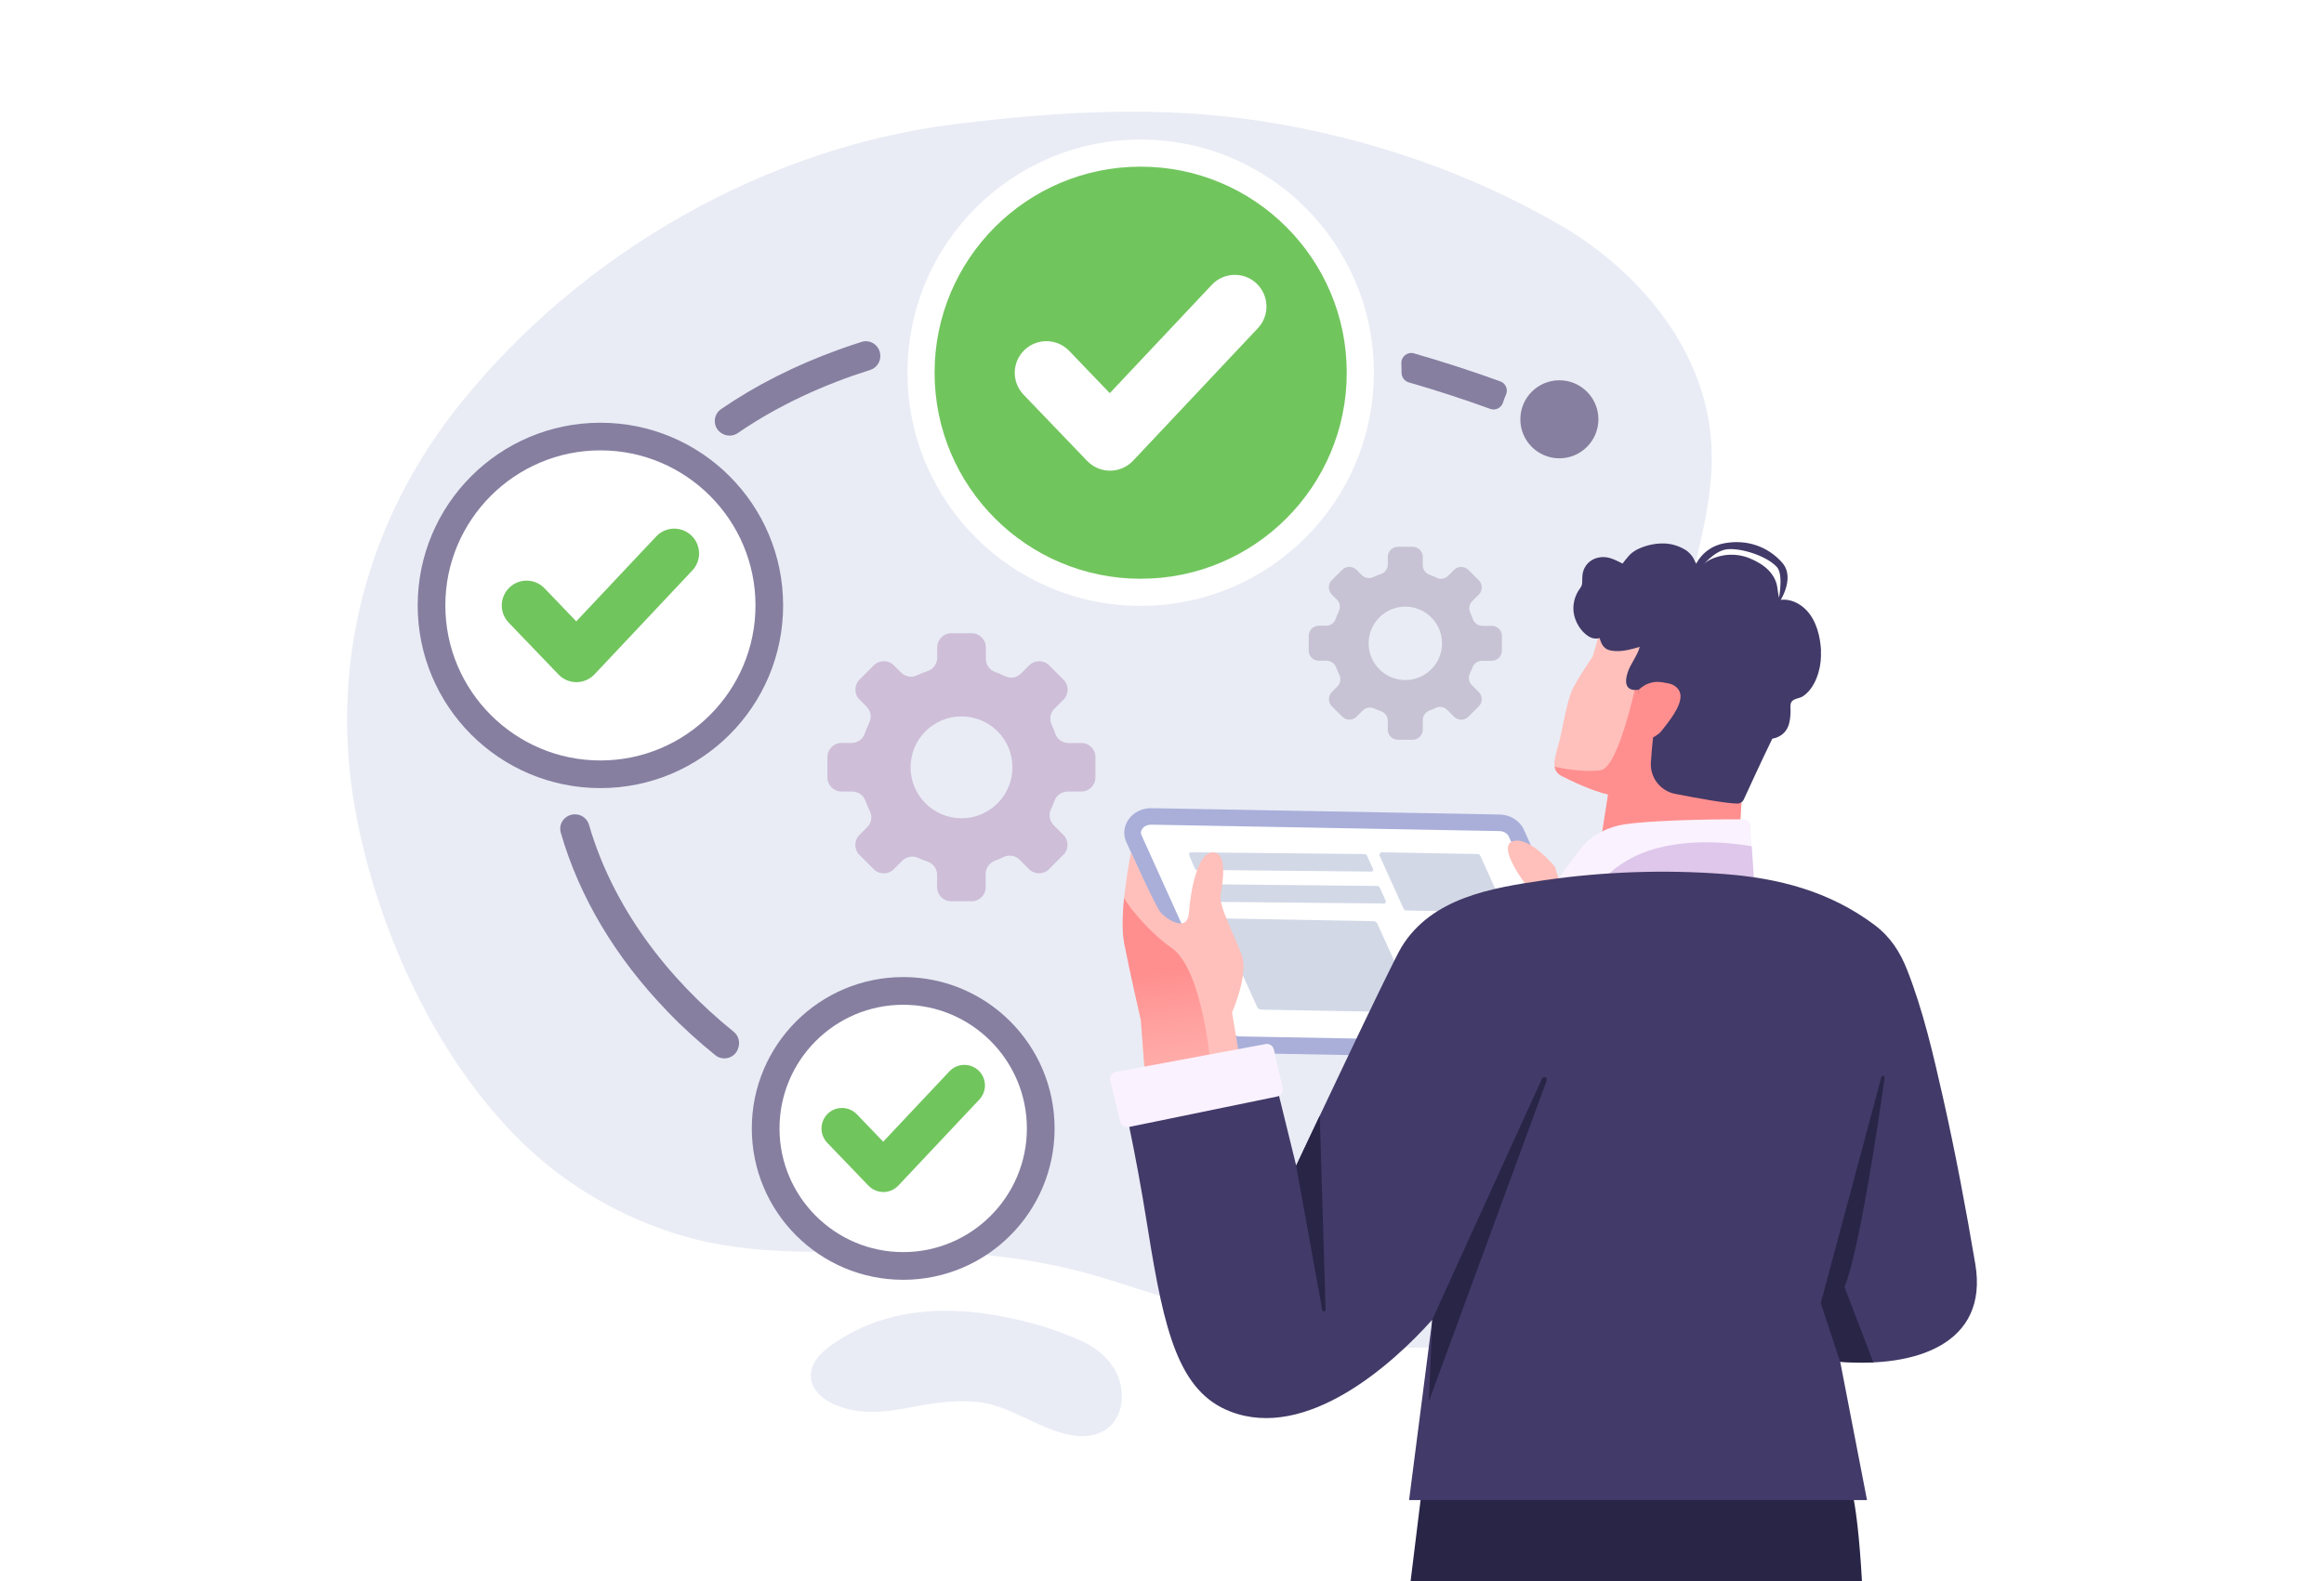
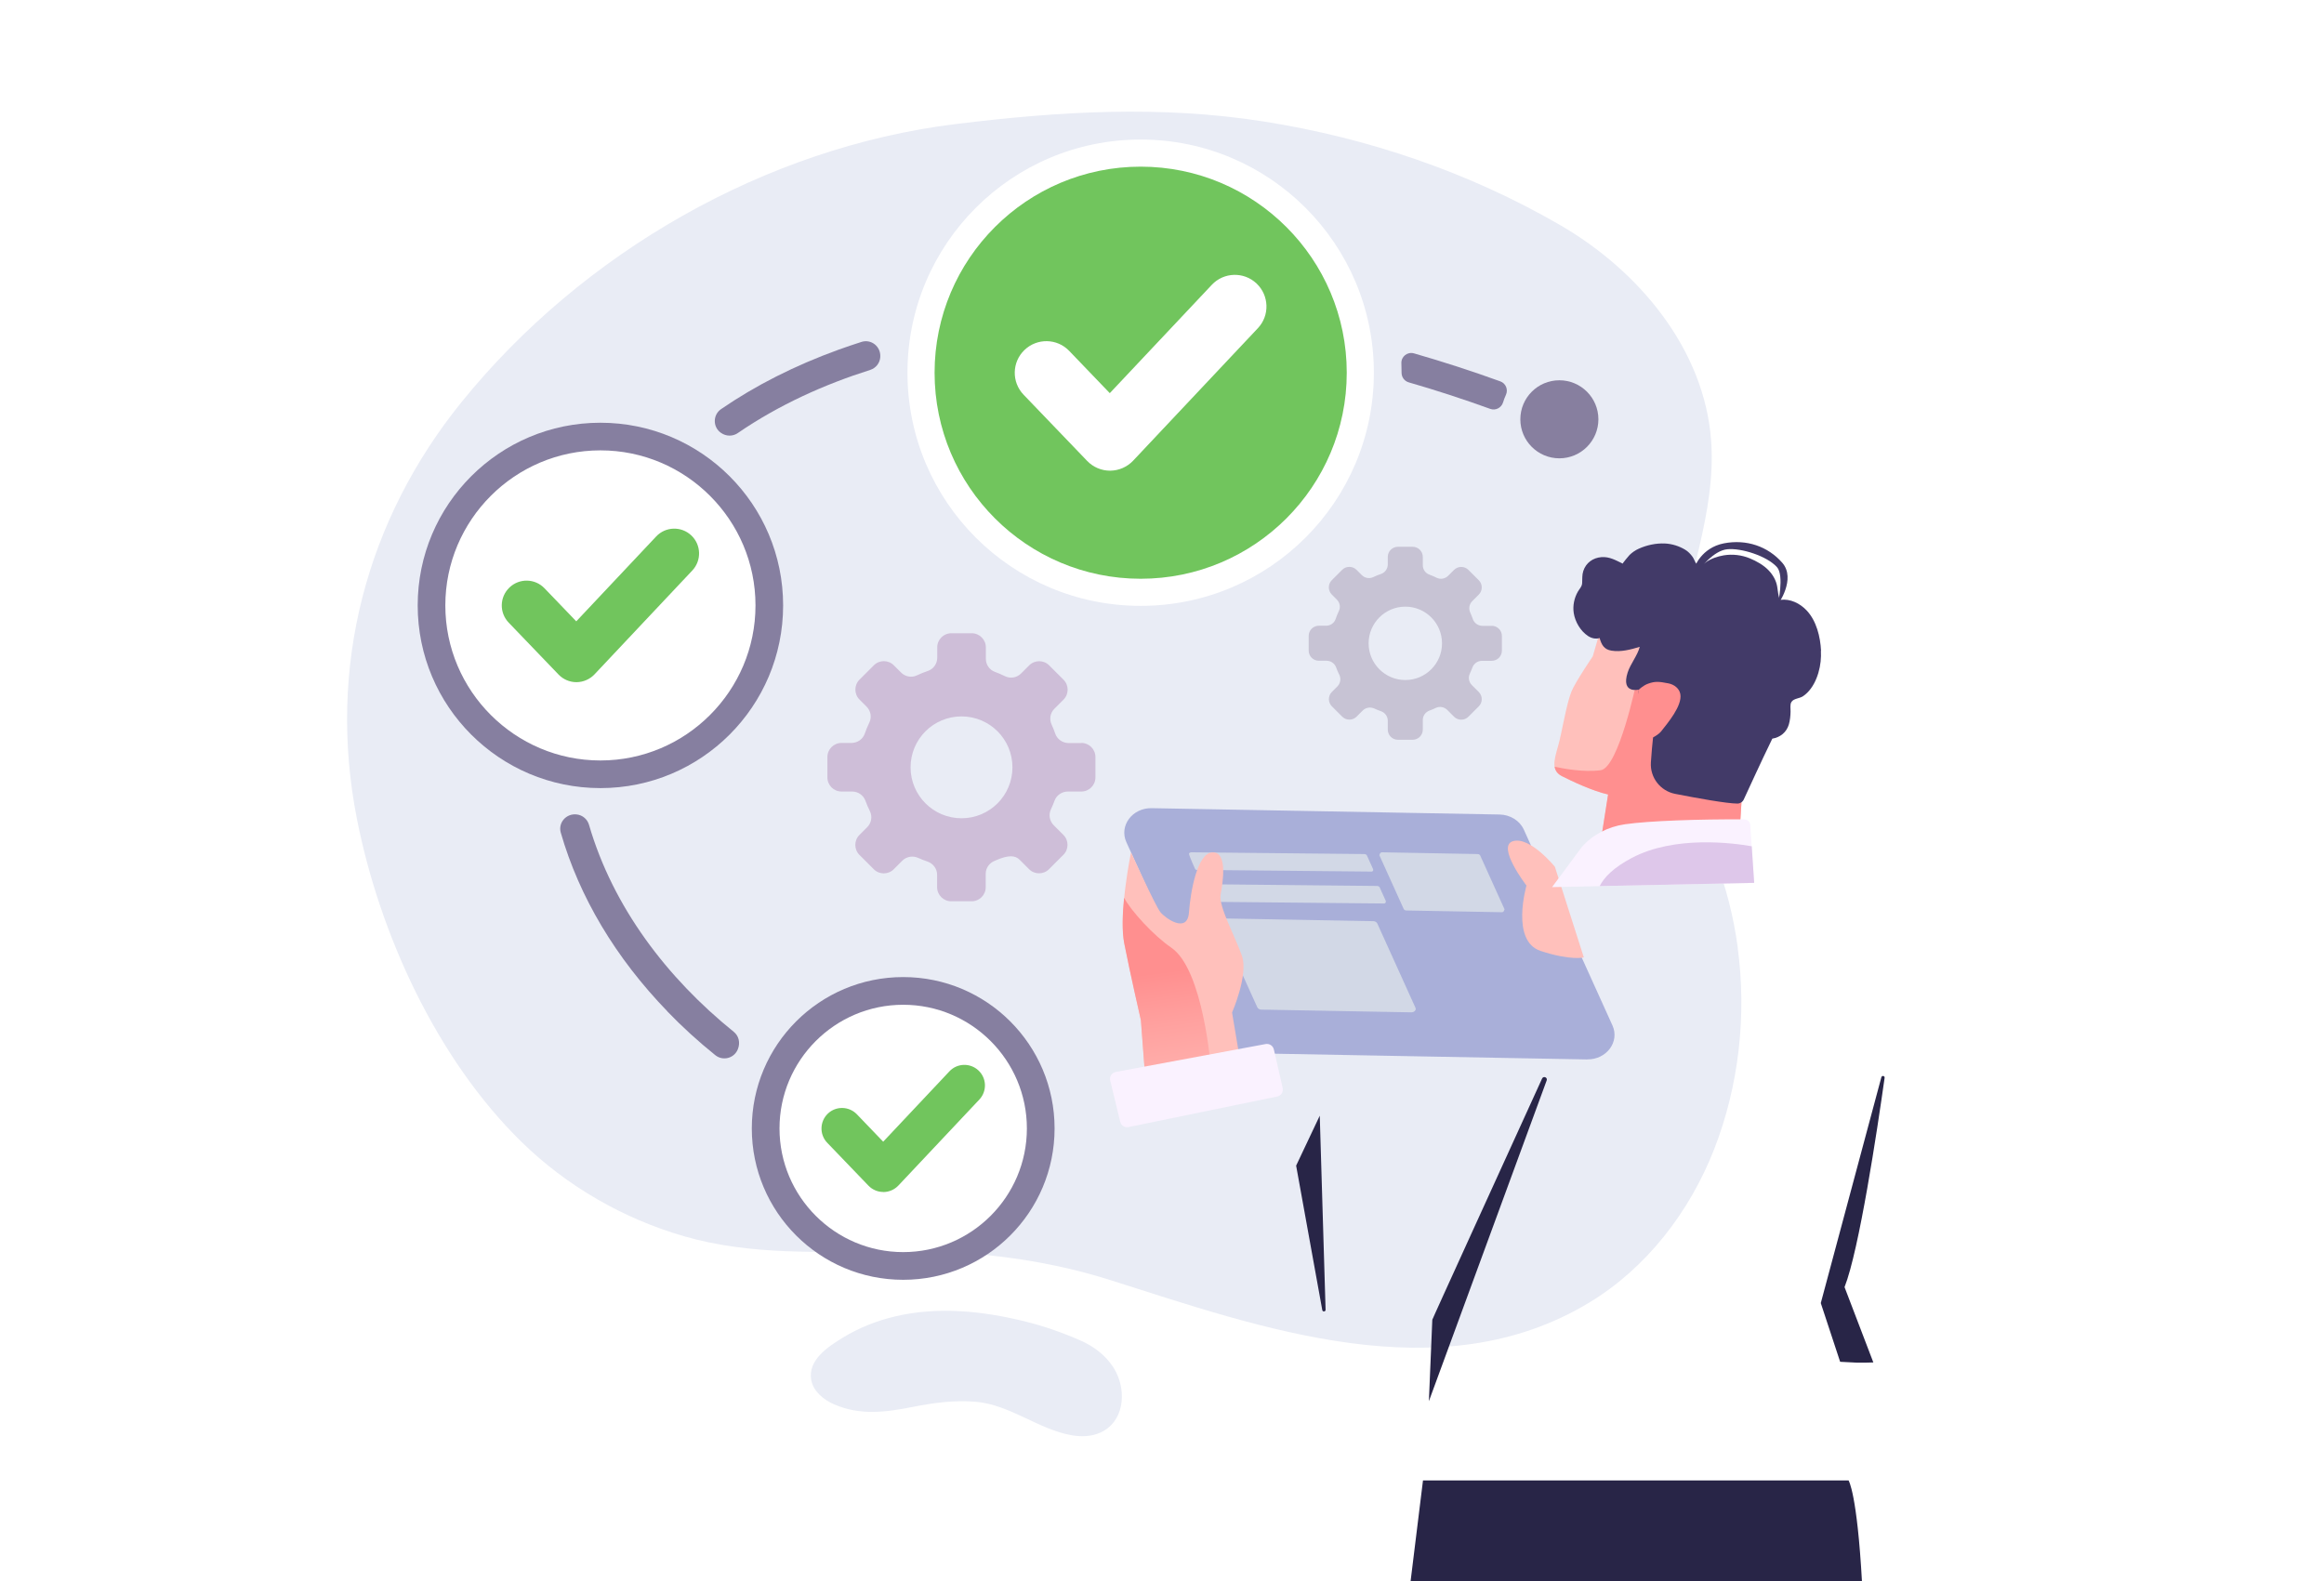
<svg xmlns="http://www.w3.org/2000/svg" width="770" height="524" viewBox="0 0 770 524" fill="none">
  <rect x="0" y="0" width="770" height="524" fill="#333333" stroke="none" />
  <g clip-path="url(#clip0_84_36)">
    <rect width="770" height="524" fill="white" />
    <path d="M471.474 490.576L467.314 524.373H616.934C615.283 494.629 612.473 490.576 612.473 490.576H471.474Z" fill="#282547" />
    <path d="M575.76 313.957C574.387 303.771 571.835 293.756 568.147 284.213C559.655 262.296 552.878 239.951 555.687 216.169C558.454 192.665 568.683 170.105 566.946 146.087C564.758 115.721 542.949 89.666 516.915 74.59C486.699 57.07 453.181 45.704 418.827 40.279C384.408 34.853 350.911 36.891 316.578 41.115C253.638 48.878 193.078 83.619 152.954 133.199C121.302 172.314 108.392 221.123 118.235 271.26C125.784 309.647 144.784 351.014 172.812 378.42C187.845 393.11 206.524 403.832 226.553 409.643C248.555 416.013 271.63 414.876 294.254 414.554C319.023 414.211 344.049 416.634 367.788 424.162C417.797 440.031 477.178 461.561 526.63 431.603C545.522 420.151 559.805 401.623 567.932 380.865C576.167 359.763 578.762 336.431 575.738 314L575.76 313.957Z" fill="#E9ECF5" />
    <path d="M525.858 351.078L410.592 348.955C407.054 348.89 403.901 346.917 402.55 343.937L373.192 279.066C370.726 273.641 375.165 267.679 381.599 267.808L496.843 269.909C500.381 269.974 503.534 271.947 504.885 274.927L534.243 339.798C536.709 345.223 532.27 351.185 525.836 351.056L525.858 351.078Z" fill="#A9AFD9" />
-     <path d="M410.699 343.443C409.305 343.422 408.04 342.693 407.568 341.642L378.21 276.772C377.91 276.085 377.953 275.421 378.382 274.777C378.982 273.834 380.119 273.276 381.427 273.276L496.778 275.399C498.172 275.421 499.438 276.15 499.909 277.201L529.267 342.071C529.567 342.757 529.525 343.422 529.096 344.065C528.495 345.009 527.358 345.566 526.05 345.566L410.699 343.443Z" fill="white" />
    <path d="M465.941 301.712C465.555 301.712 465.212 301.498 465.083 301.219L457.02 283.398C457.234 282.583 457.535 282.433 457.899 282.433L489.573 283.012C489.959 283.012 490.302 283.227 490.431 283.505L498.494 301.326C498.28 302.141 497.979 302.291 497.615 302.291L465.941 301.712Z" fill="#D2D8E6" />
    <path d="M454.404 288.845C454.833 288.845 455.112 288.416 454.94 288.009L452.903 283.505C452.774 283.227 452.431 283.012 452.045 283.012L394.766 282.433C394.401 282.433 394.101 282.583 393.93 282.841C393.887 283.398 395.946 287.923 395.946 287.923C396.031 288.137 396.246 288.266 396.482 288.266L454.425 288.824L454.404 288.845Z" fill="#D2D8E6" />
    <path d="M458.521 299.417C458.993 299.417 459.315 298.945 459.122 298.495L457.127 294.077C456.999 293.799 456.655 293.584 456.269 293.584L398.99 293.005C398.626 293.005 398.326 293.155 398.154 293.413C398.111 293.97 400.148 298.452 400.148 298.452C400.256 298.688 400.47 298.838 400.727 298.838L458.543 299.396L458.521 299.417Z" fill="#D2D8E6" />
    <path d="M417.926 334.565C417.326 334.565 416.789 334.244 416.575 333.793L403.923 305.851C403.794 305.551 403.815 305.272 403.987 304.993C404.244 304.586 404.737 304.35 405.295 304.35L454.983 305.25C455.583 305.25 456.119 305.572 456.334 306.022L468.986 333.965C469.115 334.265 469.093 334.544 468.922 334.823C468.665 335.23 468.171 335.466 467.614 335.466L417.926 334.565Z" fill="#D2D8E6" />
    <path d="M515.199 287.258C515.199 287.258 506.943 277.093 501.303 278.744C495.685 280.396 505.764 293.455 505.764 293.455C505.764 293.455 500.424 311.812 510.439 315.115C520.475 318.417 524.764 317.259 524.764 317.259L515.178 287.258H515.199Z" fill="#FFC0BB" />
    <path d="M577.925 236.348C577.689 233.796 550.905 209.885 550.819 209.392C546.037 209.285 535.014 207.698 531.433 204.631C530.682 207.269 529.353 211.965 527.723 217.498C527.723 217.498 521.954 225.99 520.668 229.143C518.931 233.432 517.473 242.953 516.25 247.156C514.857 252.003 513.913 255.391 517.515 257.214C520.367 258.672 527.68 262.168 532.806 263.283L529.246 285.993L576.103 280.181L576.982 266.092C576.789 266.478 577.925 236.37 577.925 236.37V236.348Z" fill="#FFC0BB" />
    <path d="M577.925 236.348C577.797 235.019 570.462 227.878 563.45 221.273C554.293 222.345 546.981 223.31 548.16 219.128L542.22 225.948C542.22 225.948 536.323 254.469 530.318 255.241C524.485 255.992 517.666 254.641 515.093 254.062C515.307 255.37 516.014 256.421 517.516 257.193C520.368 258.651 527.681 262.146 532.806 263.262L530.833 275.828L539.882 279.409L576.296 276.9L576.982 266.092C576.789 266.478 577.925 236.37 577.925 236.37V236.348Z" fill="#FF8F8F" />
    <path d="M514.256 293.949L524.078 280.717C527.53 276.707 532.698 273.962 538.381 273.147C546.251 271.989 563.3 271.432 577.733 271.518C578.912 271.518 579.834 272.268 579.898 273.276L581.185 292.576L514.234 293.97L514.256 293.949Z" fill="#FAF2FF" />
    <g style="mix-blend-mode:soft-light">
      <path d="M455.197 123.506C455.197 166.181 420.607 200.771 377.932 200.771C335.257 200.771 300.666 166.181 300.666 123.506C300.666 80.831 335.257 46.24 377.932 46.24C420.607 46.24 455.197 80.831 455.197 123.506Z" fill="white" />
    </g>
    <path d="M446.212 123.506C446.212 161.228 415.632 191.786 377.932 191.786C340.232 191.786 309.652 161.206 309.652 123.506C309.652 85.806 340.232 55.226 377.932 55.226C415.632 55.226 446.212 85.806 446.212 123.506Z" fill="#71C55D" />
    <path d="M367.788 155.973C364.936 155.973 362.213 154.815 360.219 152.757L339.138 130.797C335.128 126.615 335.256 119.989 339.438 115.979C343.62 111.969 350.247 112.097 354.257 116.279L367.703 130.282L401.5 94.384C405.467 90.159 412.115 89.966 416.318 93.934C420.521 97.901 420.735 104.549 416.768 108.752L375.423 152.671C373.45 154.751 370.705 155.952 367.831 155.973H367.788Z" fill="white" />
    <path d="M259.47 200.621C259.47 234.053 232.364 261.16 198.932 261.16C165.5 261.16 138.393 234.053 138.393 200.621C138.393 167.189 165.5 140.083 198.932 140.083C232.364 140.083 259.47 167.189 259.47 200.621Z" fill="#867FA0" />
    <path d="M198.932 252.003C170.603 252.003 147.55 228.95 147.55 200.621C147.55 172.293 170.603 149.24 198.932 149.24C227.26 149.24 250.314 172.293 250.314 200.621C250.314 228.95 227.26 252.003 198.932 252.003Z" fill="white" />
    <path d="M190.976 226.055C188.746 226.055 186.601 225.133 185.057 223.524L168.545 206.326C165.392 203.045 165.5 197.855 168.781 194.703C172.062 191.55 177.251 191.657 180.404 194.939L190.933 205.897L217.418 177.761C220.527 174.459 225.738 174.309 229.04 177.418C232.343 180.528 232.493 185.739 229.384 189.041L196.981 223.46C195.437 225.09 193.292 226.033 191.04 226.055H190.997H190.976Z" fill="#71C55D" />
    <path d="M349.41 373.938C349.41 401.645 326.957 424.097 299.251 424.097C271.544 424.097 249.092 401.645 249.092 373.938C249.092 346.231 271.544 323.779 299.251 323.779C326.957 323.779 349.41 346.231 349.41 373.938Z" fill="#867FA0" />
    <path d="M299.251 414.919C276.648 414.919 258.27 396.541 258.27 373.938C258.27 351.335 276.648 332.957 299.251 332.957C321.853 332.957 340.232 351.335 340.232 373.938C340.232 396.541 321.853 414.919 299.251 414.919Z" fill="white" />
    <path d="M292.667 394.996C290.823 394.996 289.043 394.246 287.756 392.916L274.074 378.677C271.48 375.975 271.566 371.665 274.268 369.048C276.97 366.453 281.28 366.539 283.896 369.241L292.624 378.334L314.562 355.023C317.136 352.279 321.446 352.15 324.191 354.723C326.936 357.297 327.064 361.607 324.491 364.352L297.642 392.873C296.356 394.224 294.576 394.996 292.731 395.018H292.689L292.667 394.996Z" fill="#71C55D" />
    <path d="M468.472 117.093C466.327 116.493 464.225 118.144 464.311 120.353C464.354 121.404 464.375 122.455 464.375 123.505C464.375 125.007 465.341 126.293 466.734 126.701C475.741 129.296 484.748 132.233 493.755 135.493C495.513 136.136 497.443 135.15 498.001 133.349C498.258 132.491 498.58 131.654 498.944 130.861C499.759 129.103 498.923 127.044 497.1 126.379C487.557 122.926 478.014 119.838 468.472 117.093Z" fill="#867FA0" />
    <path d="M277.742 115.914C263.309 121.147 250.357 127.709 238.927 135.558C236.161 137.445 236.118 141.519 238.862 143.428C240.6 144.65 242.787 144.65 244.438 143.514C258.163 134.099 273.217 127.366 288.314 122.584C290.201 121.983 291.552 120.289 291.659 118.295C291.874 114.799 288.636 112.29 285.44 113.298C282.846 114.134 280.272 114.992 277.742 115.914Z" fill="#867FA0" />
    <path d="M221.128 335.187C226.081 340.312 231.378 345.137 236.997 349.662C239.506 351.678 243.258 350.713 244.459 347.711C245.36 345.502 244.76 343.25 243.109 341.92C220.999 324.078 203.092 300.596 195.158 273.34C194.622 271.474 193.014 270.102 191.084 269.888C187.567 269.48 184.843 272.675 185.808 275.956C191.941 297.208 203.908 317.345 221.149 335.165L221.128 335.187Z" fill="#867FA0" />
    <path d="M529.589 138.946C529.589 146.087 523.799 151.878 516.658 151.878C509.517 151.878 503.727 146.087 503.727 138.946C503.727 131.805 509.517 126.015 516.658 126.015C523.799 126.015 529.589 131.805 529.589 138.946Z" fill="#877F9F" />
-     <path d="M358.31 246.234H354.085C352.091 246.234 350.268 244.99 349.624 243.103C349.281 242.074 348.874 241.087 348.424 240.101C347.609 238.342 347.952 236.262 349.324 234.89L352.369 231.845C354.192 230.022 354.192 227.062 352.369 225.24L347.609 220.479C345.786 218.656 342.826 218.656 341.004 220.479L338.301 223.181C336.886 224.596 334.742 224.961 332.94 224.06C331.868 223.524 330.775 223.052 329.638 222.645C327.815 221.98 326.636 220.222 326.636 218.292V214.517C326.636 211.944 324.534 209.842 321.961 209.842H315.206C312.633 209.842 310.531 211.922 310.531 214.517V217.948C310.531 219.943 309.287 221.723 307.4 222.345C306.177 222.752 304.977 223.245 303.797 223.803C302.039 224.639 299.916 224.253 298.543 222.859L296.141 220.457C294.318 218.635 291.359 218.635 289.536 220.457L284.775 225.218C282.953 227.041 282.953 230 284.775 231.823L287.113 234.161C288.507 235.555 288.893 237.678 288.035 239.436C287.456 240.616 286.963 241.838 286.534 243.082C285.891 244.947 284.111 246.191 282.138 246.191H278.814C276.24 246.191 274.139 248.271 274.139 250.866V257.621C274.139 260.195 276.219 262.296 278.814 262.296H282.352C284.282 262.296 286.062 263.497 286.727 265.32C287.156 266.499 287.649 267.657 288.207 268.772C289.107 270.552 288.722 272.718 287.306 274.134L284.754 276.686C282.931 278.508 282.931 281.468 284.754 283.291L289.515 288.051C291.337 289.874 294.297 289.874 296.12 288.051L298.951 285.221C300.345 283.827 302.446 283.484 304.247 284.299C305.234 284.749 306.263 285.156 307.292 285.499C309.18 286.143 310.488 287.88 310.488 289.874V293.992C310.488 296.565 312.59 298.667 315.163 298.667H321.918C324.491 298.667 326.593 296.586 326.593 293.992V289.552C326.593 287.601 327.837 285.907 329.66 285.221C330.646 284.856 331.611 284.449 332.554 283.977C334.313 283.119 336.436 283.527 337.83 284.899L340.961 288.03C342.783 289.853 345.743 289.853 347.566 288.03L352.326 283.269C354.149 281.446 354.149 278.487 352.326 276.664L349.131 273.469C347.759 272.096 347.351 269.995 348.188 268.215C348.638 267.271 349.046 266.306 349.389 265.341C350.054 263.497 351.855 262.296 353.827 262.296H358.267C360.84 262.296 362.942 260.216 362.942 257.621V250.866C362.942 248.293 360.862 246.191 358.267 246.191L358.31 246.234ZM318.572 271.153C309.265 271.153 301.696 263.604 301.696 254.276C301.696 244.947 309.244 237.399 318.572 237.399C327.901 237.399 335.45 244.947 335.45 254.276C335.45 263.604 327.901 271.153 318.572 271.153Z" fill="#CEBED8" />
+     <path d="M358.31 246.234H354.085C352.091 246.234 350.268 244.99 349.624 243.103C349.281 242.074 348.874 241.087 348.424 240.101C347.609 238.342 347.952 236.262 349.324 234.89L352.369 231.845C354.192 230.022 354.192 227.062 352.369 225.24L347.609 220.479C345.786 218.656 342.826 218.656 341.004 220.479L338.301 223.181C336.886 224.596 334.742 224.961 332.94 224.06C331.868 223.524 330.775 223.052 329.638 222.645C327.815 221.98 326.636 220.222 326.636 218.292V214.517C326.636 211.944 324.534 209.842 321.961 209.842H315.206C312.633 209.842 310.531 211.922 310.531 214.517V217.948C310.531 219.943 309.287 221.723 307.4 222.345C306.177 222.752 304.977 223.245 303.797 223.803C302.039 224.639 299.916 224.253 298.543 222.859L296.141 220.457C294.318 218.635 291.359 218.635 289.536 220.457L284.775 225.218C282.953 227.041 282.953 230 284.775 231.823L287.113 234.161C288.507 235.555 288.893 237.678 288.035 239.436C287.456 240.616 286.963 241.838 286.534 243.082C285.891 244.947 284.111 246.191 282.138 246.191H278.814C276.24 246.191 274.139 248.271 274.139 250.866V257.621C274.139 260.195 276.219 262.296 278.814 262.296H282.352C284.282 262.296 286.062 263.497 286.727 265.32C287.156 266.499 287.649 267.657 288.207 268.772C289.107 270.552 288.722 272.718 287.306 274.134L284.754 276.686C282.931 278.508 282.931 281.468 284.754 283.291L289.515 288.051C291.337 289.874 294.297 289.874 296.12 288.051L298.951 285.221C300.345 283.827 302.446 283.484 304.247 284.299C305.234 284.749 306.263 285.156 307.292 285.499C309.18 286.143 310.488 287.88 310.488 289.874V293.992C310.488 296.565 312.59 298.667 315.163 298.667H321.918C324.491 298.667 326.593 296.586 326.593 293.992V289.552C326.593 287.601 327.837 285.907 329.66 285.221C334.313 283.119 336.436 283.527 337.83 284.899L340.961 288.03C342.783 289.853 345.743 289.853 347.566 288.03L352.326 283.269C354.149 281.446 354.149 278.487 352.326 276.664L349.131 273.469C347.759 272.096 347.351 269.995 348.188 268.215C348.638 267.271 349.046 266.306 349.389 265.341C350.054 263.497 351.855 262.296 353.827 262.296H358.267C360.84 262.296 362.942 260.216 362.942 257.621V250.866C362.942 248.293 360.862 246.191 358.267 246.191L358.31 246.234ZM318.572 271.153C309.265 271.153 301.696 263.604 301.696 254.276C301.696 244.947 309.244 237.399 318.572 237.399C327.901 237.399 335.45 244.947 335.45 254.276C335.45 263.604 327.901 271.153 318.572 271.153Z" fill="#CEBED8" />
    <path d="M494.248 207.398H491.203C489.766 207.398 488.458 206.497 487.986 205.146C487.729 204.417 487.45 203.688 487.129 202.981C486.55 201.715 486.786 200.214 487.772 199.228L489.959 197.04C491.268 195.732 491.268 193.588 489.959 192.28L486.528 188.848C485.22 187.54 483.076 187.54 481.767 188.848L479.816 190.8C478.808 191.808 477.243 192.087 475.956 191.443C475.184 191.057 474.39 190.714 473.575 190.414C472.267 189.942 471.409 188.677 471.409 187.283V184.559C471.409 182.694 469.908 181.193 468.042 181.193H463.175C461.309 181.193 459.808 182.694 459.808 184.559V187.026C459.808 188.462 458.907 189.749 457.556 190.199C456.677 190.5 455.798 190.843 454.961 191.25C453.696 191.851 452.174 191.572 451.187 190.564L449.45 188.827C448.142 187.519 445.997 187.519 444.689 188.827L441.258 192.258C439.95 193.566 439.95 195.711 441.258 197.019L442.931 198.692C443.939 199.699 444.218 201.222 443.596 202.487C443.188 203.345 442.824 204.224 442.523 205.125C442.073 206.476 440.786 207.355 439.35 207.355H436.969C435.103 207.355 433.603 208.856 433.603 210.722V215.59C433.603 217.456 435.103 218.957 436.969 218.957H439.521C440.915 218.957 442.18 219.815 442.674 221.123C442.974 221.981 443.338 222.795 443.746 223.61C444.389 224.897 444.11 226.441 443.102 227.47L441.279 229.293C439.971 230.601 439.971 232.746 441.279 234.054L444.711 237.485C446.019 238.793 448.163 238.793 449.471 237.485L451.509 235.448C452.517 234.44 454.039 234.204 455.326 234.783C456.034 235.105 456.763 235.405 457.513 235.662C458.864 236.134 459.808 237.378 459.808 238.815V241.774C459.808 243.64 461.309 245.141 463.175 245.141H468.042C469.908 245.141 471.409 243.64 471.409 241.774V238.579C471.409 237.185 472.31 235.941 473.618 235.469C474.326 235.212 475.034 234.912 475.72 234.59C476.985 233.968 478.508 234.268 479.516 235.255L481.767 237.507C483.076 238.815 485.22 238.815 486.528 237.507L489.959 234.075C491.268 232.767 491.268 230.623 489.959 229.315L487.665 227.02C486.678 226.034 486.378 224.511 486.978 223.246C487.3 222.581 487.579 221.873 487.857 221.166C488.351 219.836 489.638 218.978 491.053 218.978H494.248C496.114 218.978 497.615 217.477 497.615 215.611V210.744C497.615 208.878 496.114 207.377 494.248 207.377V207.398ZM465.619 225.347C458.907 225.347 453.46 219.9 453.46 213.188C453.46 206.476 458.907 201.029 465.619 201.029C472.332 201.029 477.778 206.476 477.778 213.188C477.778 219.9 472.332 225.347 465.619 225.347Z" fill="#C7C3D4" />
    <path d="M368.582 452.683C366.073 448.951 362.341 446.164 358.224 444.319C352.369 441.725 346.15 439.516 339.931 437.972C325.821 434.455 310.852 432.846 296.549 436.235C290.48 437.672 284.604 439.988 279.286 443.247C274.461 446.185 267.577 450.646 268.778 457.294C269.464 461.111 272.981 463.898 276.348 465.357C284.904 469.11 293.482 467.994 302.339 466.236C309.223 464.864 316.321 463.898 323.355 464.52C334.785 465.55 343.856 473.57 354.943 475.586C358.159 476.165 361.591 476.079 364.571 474.728C372.313 471.254 373.257 461.561 369.783 454.699C369.418 453.991 369.011 453.305 368.582 452.64V452.683Z" fill="#E9ECF5" />
    <path d="M412.008 358.176L408.212 335.53C408.212 335.53 413.68 323.071 411.493 316.766C409.306 310.461 403.708 300.339 404.416 296.479C405.124 292.619 406.861 282.347 401.778 282.454C396.696 282.561 394.466 295.3 393.93 302.398C393.394 309.496 386.124 304.306 384.472 302.269C382.821 300.232 374.736 282.454 374.736 282.454C374.736 282.454 370.555 302.698 372.528 312.627C374.479 322.577 378.039 338.082 378.039 338.082L380.012 364.116L412.029 358.176H412.008Z" fill="#FFC0BB" />
    <path d="M388.075 314.021C382.35 310.161 374.651 301.777 372.442 297.488C371.906 302.87 371.692 308.596 372.485 312.606C374.436 322.556 377.996 338.061 377.996 338.061L379.797 361.865C388.783 358.82 401.199 353.93 401.199 353.93C401.199 353.93 398.712 321.205 388.054 314.021H388.075Z" fill="url(#paint0_linear_84_36)" />
    <path d="M603.359 215.633C603.123 211.022 601.858 205.79 598.62 202.316C596.389 199.935 593.172 198.348 589.891 198.777C589.334 198.82 588.905 194.788 588.819 194.338C588.476 192.322 587.404 190.478 586.01 189.02C584.273 187.218 582.043 185.975 579.727 185.01C577.067 183.916 574.044 183.551 571.149 184.023C568.983 184.388 566.881 185.117 565.08 186.382C564.651 186.682 564.244 187.004 563.772 187.197C561.842 187.969 561.627 185.632 560.791 184.516C560.105 183.594 559.354 182.779 558.368 182.179C556.352 180.957 553.993 180.206 551.613 180.099C548.675 179.97 545.565 180.635 542.906 181.857C541.812 182.35 540.826 183.037 539.946 183.873C539.711 184.088 537.545 186.704 537.652 186.768C535.336 185.674 533.277 184.409 530.575 184.624C527.788 184.838 525.471 186.511 524.592 189.191C524.142 190.564 524.292 191.829 524.206 193.223C524.121 194.467 523.434 194.939 522.791 196.054C521.568 198.177 521.054 200.707 521.418 203.13C521.869 206.047 523.649 209.092 526.136 210.743C527.273 211.494 528.71 211.858 529.996 211.43C530.618 213.66 531.476 215.225 533.921 215.611C537.073 216.126 540.29 215.247 543.292 214.346C542.563 217.198 540.183 220.029 539.282 222.86C537.009 230.022 542.971 228.521 542.971 228.521C542.971 228.521 542.456 235.04 542.177 236.734C541.855 238.643 548.032 241.259 547.817 243.211C547.431 246.599 547.173 249.837 546.98 252.646C546.659 257.643 550.09 262.104 555.022 263.069C562.249 264.484 572.05 266.264 575.631 266.285C576.532 266.285 577.368 265.771 577.754 264.934C579.469 261.246 583.286 252.839 587.211 244.776C589.87 244.326 591.929 242.675 592.701 240.037C593.087 238.686 593.216 237.292 593.258 235.898C593.301 234.912 593.001 233.518 593.537 232.638C594.245 231.438 596.239 231.48 597.354 230.73C601.407 228.028 603.252 222.066 603.337 217.434C603.337 216.855 603.337 216.276 603.316 215.676L603.359 215.633Z" fill="#423A68" />
    <path d="M541.984 246.149L539.882 241.838L543.057 228.478C543.057 228.478 544.429 227.127 546.08 226.548C548.353 225.733 549.597 225.819 552.835 226.462C554.744 226.848 556.416 228.157 556.738 230.022C557.424 233.904 552.449 239.694 550.434 242.289C549.511 243.468 547.645 244.476 545.887 245.205C544.772 245.87 543.55 246.406 542.199 246.728C541.813 246.599 541.963 246.149 541.963 246.149H541.984Z" fill="#FF8F8F" />
    <path d="M590.492 186.468C585.753 181.064 578.655 178.598 571.149 180.056C563.665 181.535 561.456 187.947 561.456 187.947L563.322 188.398C563.322 188.398 567.675 182.458 572.307 182.007C576.939 181.557 585.367 184.216 588.733 187.905C591.264 190.692 589.013 200.407 589.013 200.407C589.013 200.407 595.231 191.872 590.492 186.468Z" fill="#423A68" />
    <path d="M530.04 293.627L581.206 292.555L580.392 280.439C574.216 279.345 554.872 276.772 540.612 284.32C534.543 287.537 531.455 290.775 530.018 293.627H530.04Z" fill="#DEC7EA" />
-     <path d="M654.462 418.843C651.331 400.315 647.857 381.851 643.718 363.516C640.523 349.384 637.22 335.016 631.924 321.505C629.565 315.479 626.348 310.461 621.094 306.515C606.19 295.343 589.291 290.968 571.042 289.617C551.27 288.137 531.326 288.845 511.704 291.676C494.141 294.228 474.326 297.487 464.332 313.871C460.708 319.854 429.463 386.269 429.463 386.269L421.572 354.187L371.713 362.615C371.713 362.615 375.701 378.227 380.355 407.499C385.759 441.403 390.563 461.175 407.676 467.759C432.916 477.473 461.287 452.211 474.562 437.307L466.863 497.095H618.585L609.707 451.246C634.175 453.262 658.987 445.671 654.462 418.822V418.843Z" fill="#423A68" />
    <path d="M510.932 357.404C497.679 386.462 474.412 437.5 474.562 437.329L473.425 464.328L512.455 358.026C512.82 357.04 511.382 356.439 510.932 357.404Z" fill="#282547" />
    <path d="M367.853 358.112L371.155 371.729C371.455 372.973 372.678 373.745 373.922 373.488L423.159 363.366C424.467 363.108 425.282 361.822 424.982 360.514L422.065 347.775C421.786 346.532 420.564 345.738 419.32 345.974L369.697 355.217C368.367 355.474 367.509 356.782 367.831 358.09L367.853 358.112Z" fill="#FAF2FF" />
    <path d="M429.442 386.269L438.105 434.133C438.234 434.798 439.221 434.691 439.199 434.026L437.269 369.713L429.442 386.269Z" fill="#282547" />
    <path d="M611.144 426.521C615.969 414.318 621.93 374.774 624.418 357.168C624.525 356.503 623.539 356.289 623.346 356.954L603.273 431.817L609.685 451.268L615.154 451.547C617.019 451.589 618.864 451.547 620.687 451.482L611.144 426.521Z" fill="#282547" />
  </g>
  <defs>
    <linearGradient id="paint0_linear_84_36" x1="393.351" y1="381.766" x2="385.416" y2="321.999" gradientUnits="userSpaceOnUse">
      <stop stop-color="#FFC0BB" />
      <stop offset="0.28" stop-color="#FFB7B3" />
      <stop offset="0.71" stop-color="#FFA19F" />
      <stop offset="1" stop-color="#FF8F8F" />
    </linearGradient>
    <clipPath id="clip0_84_36">
      <rect width="770" height="524" fill="white" />
    </clipPath>
  </defs>
</svg>